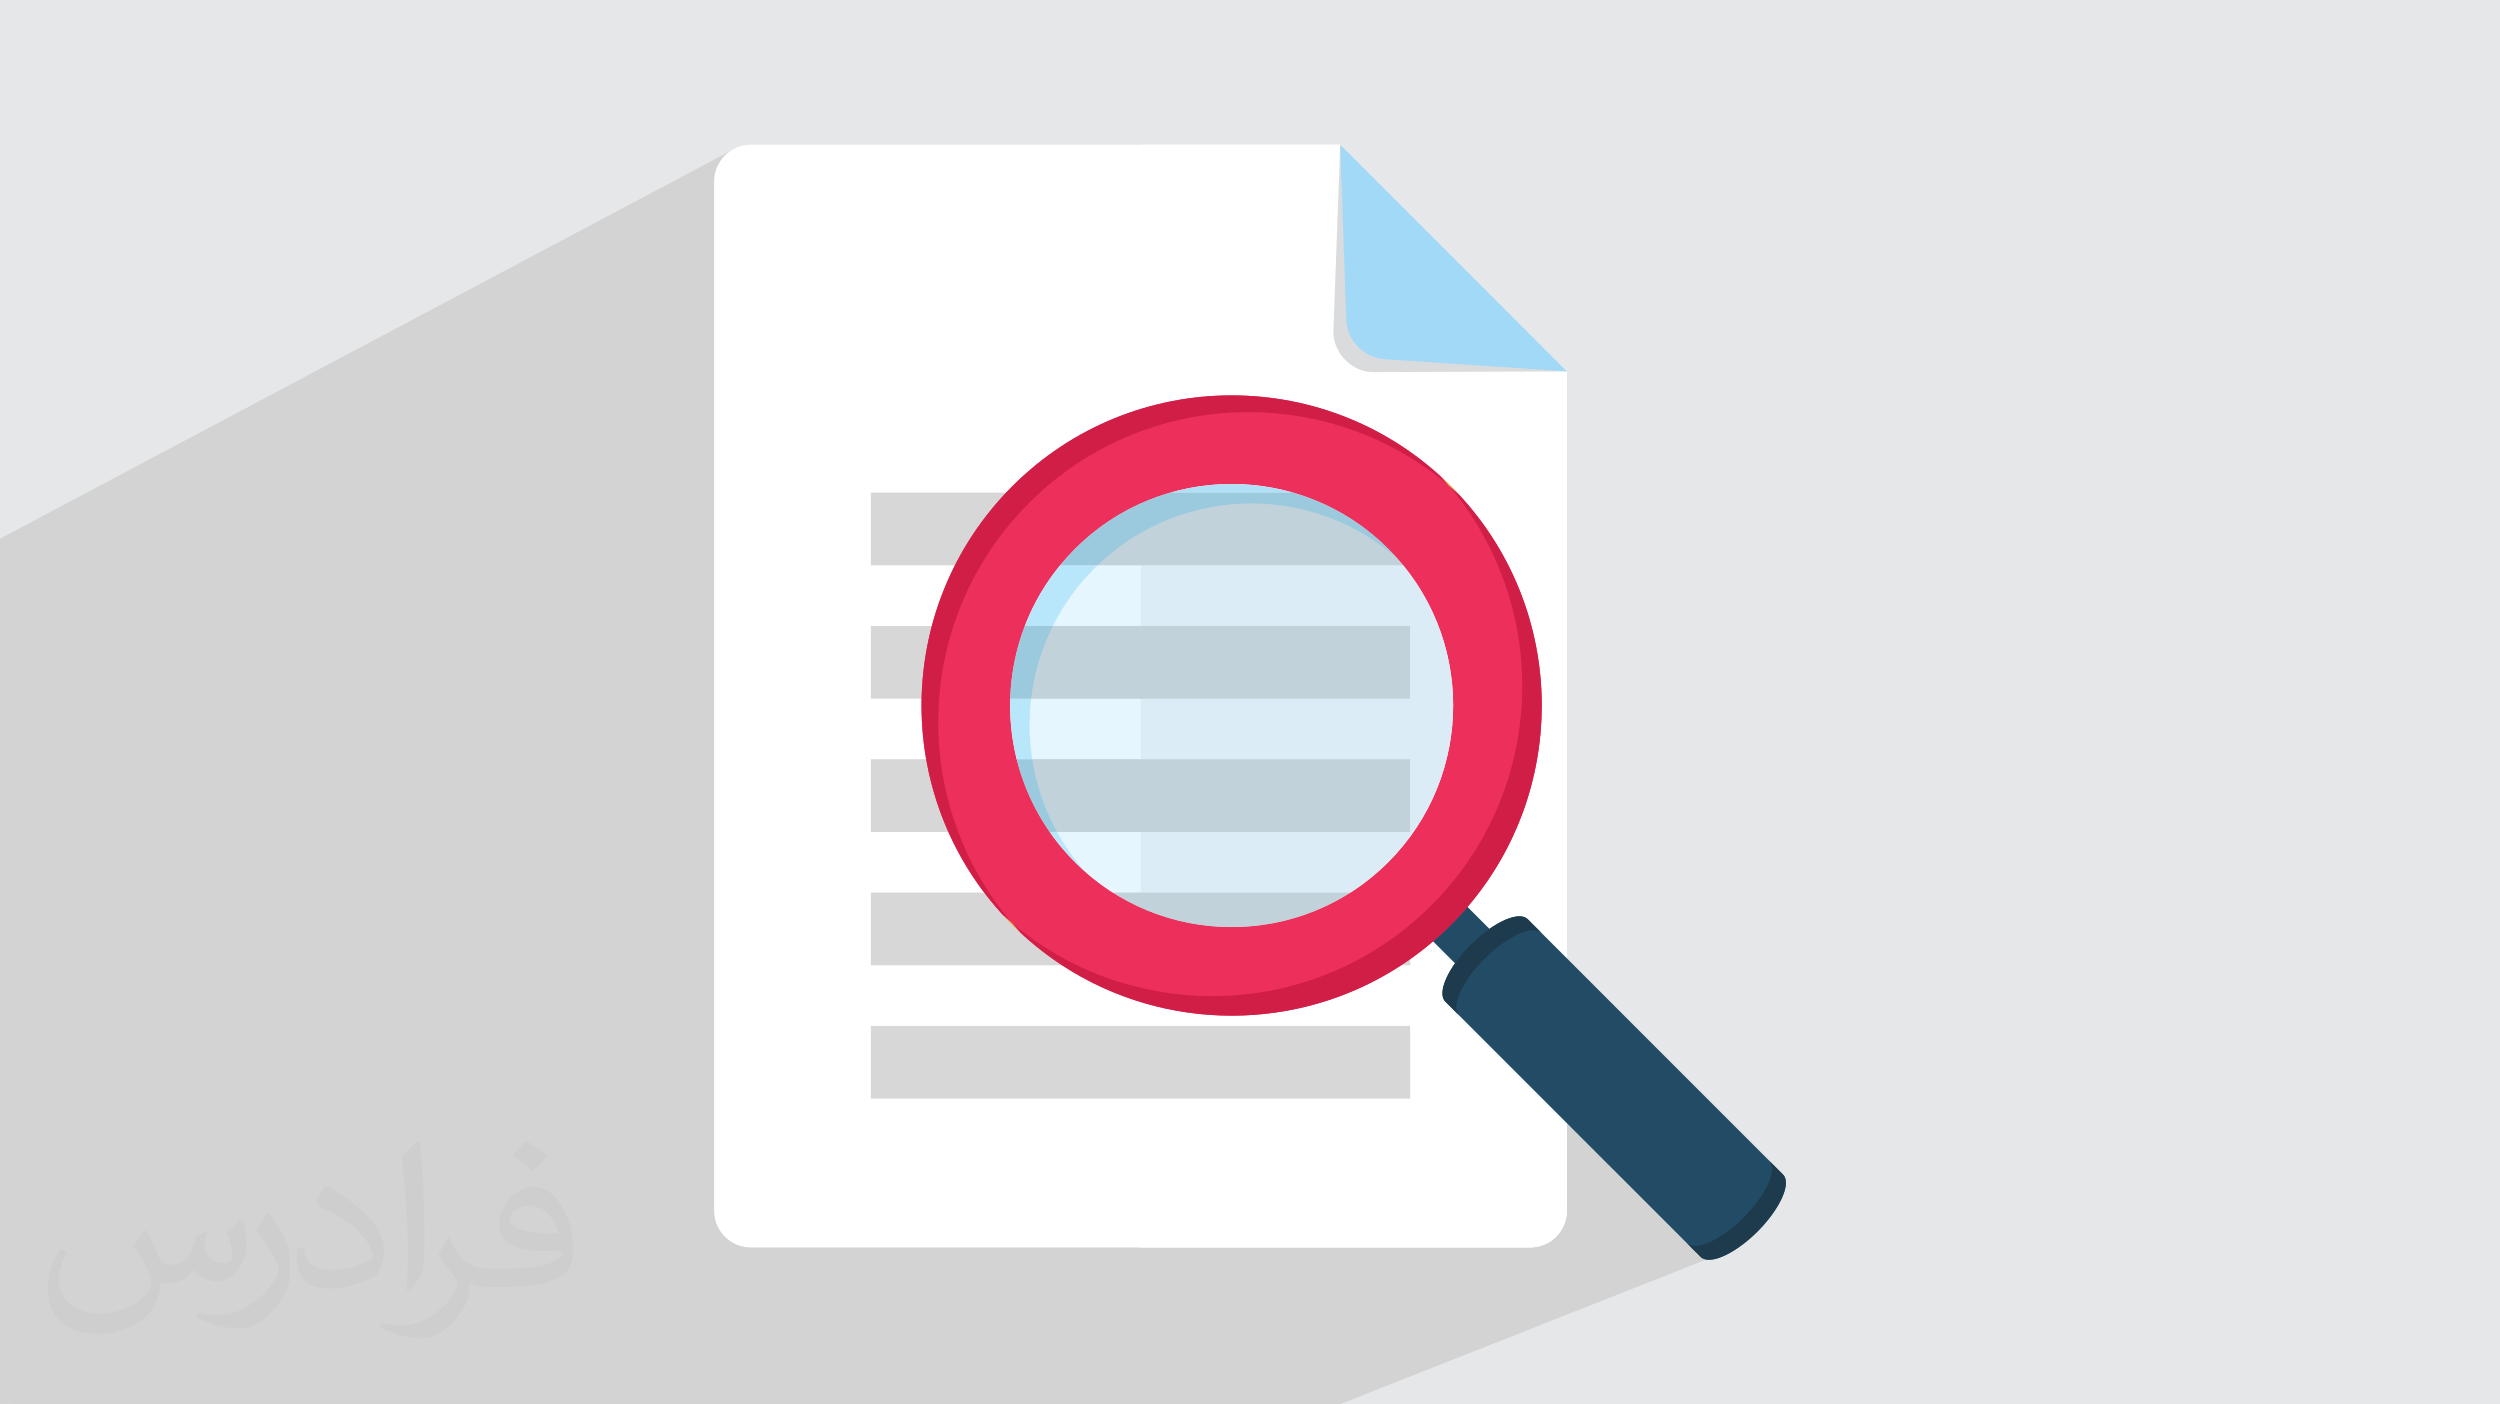
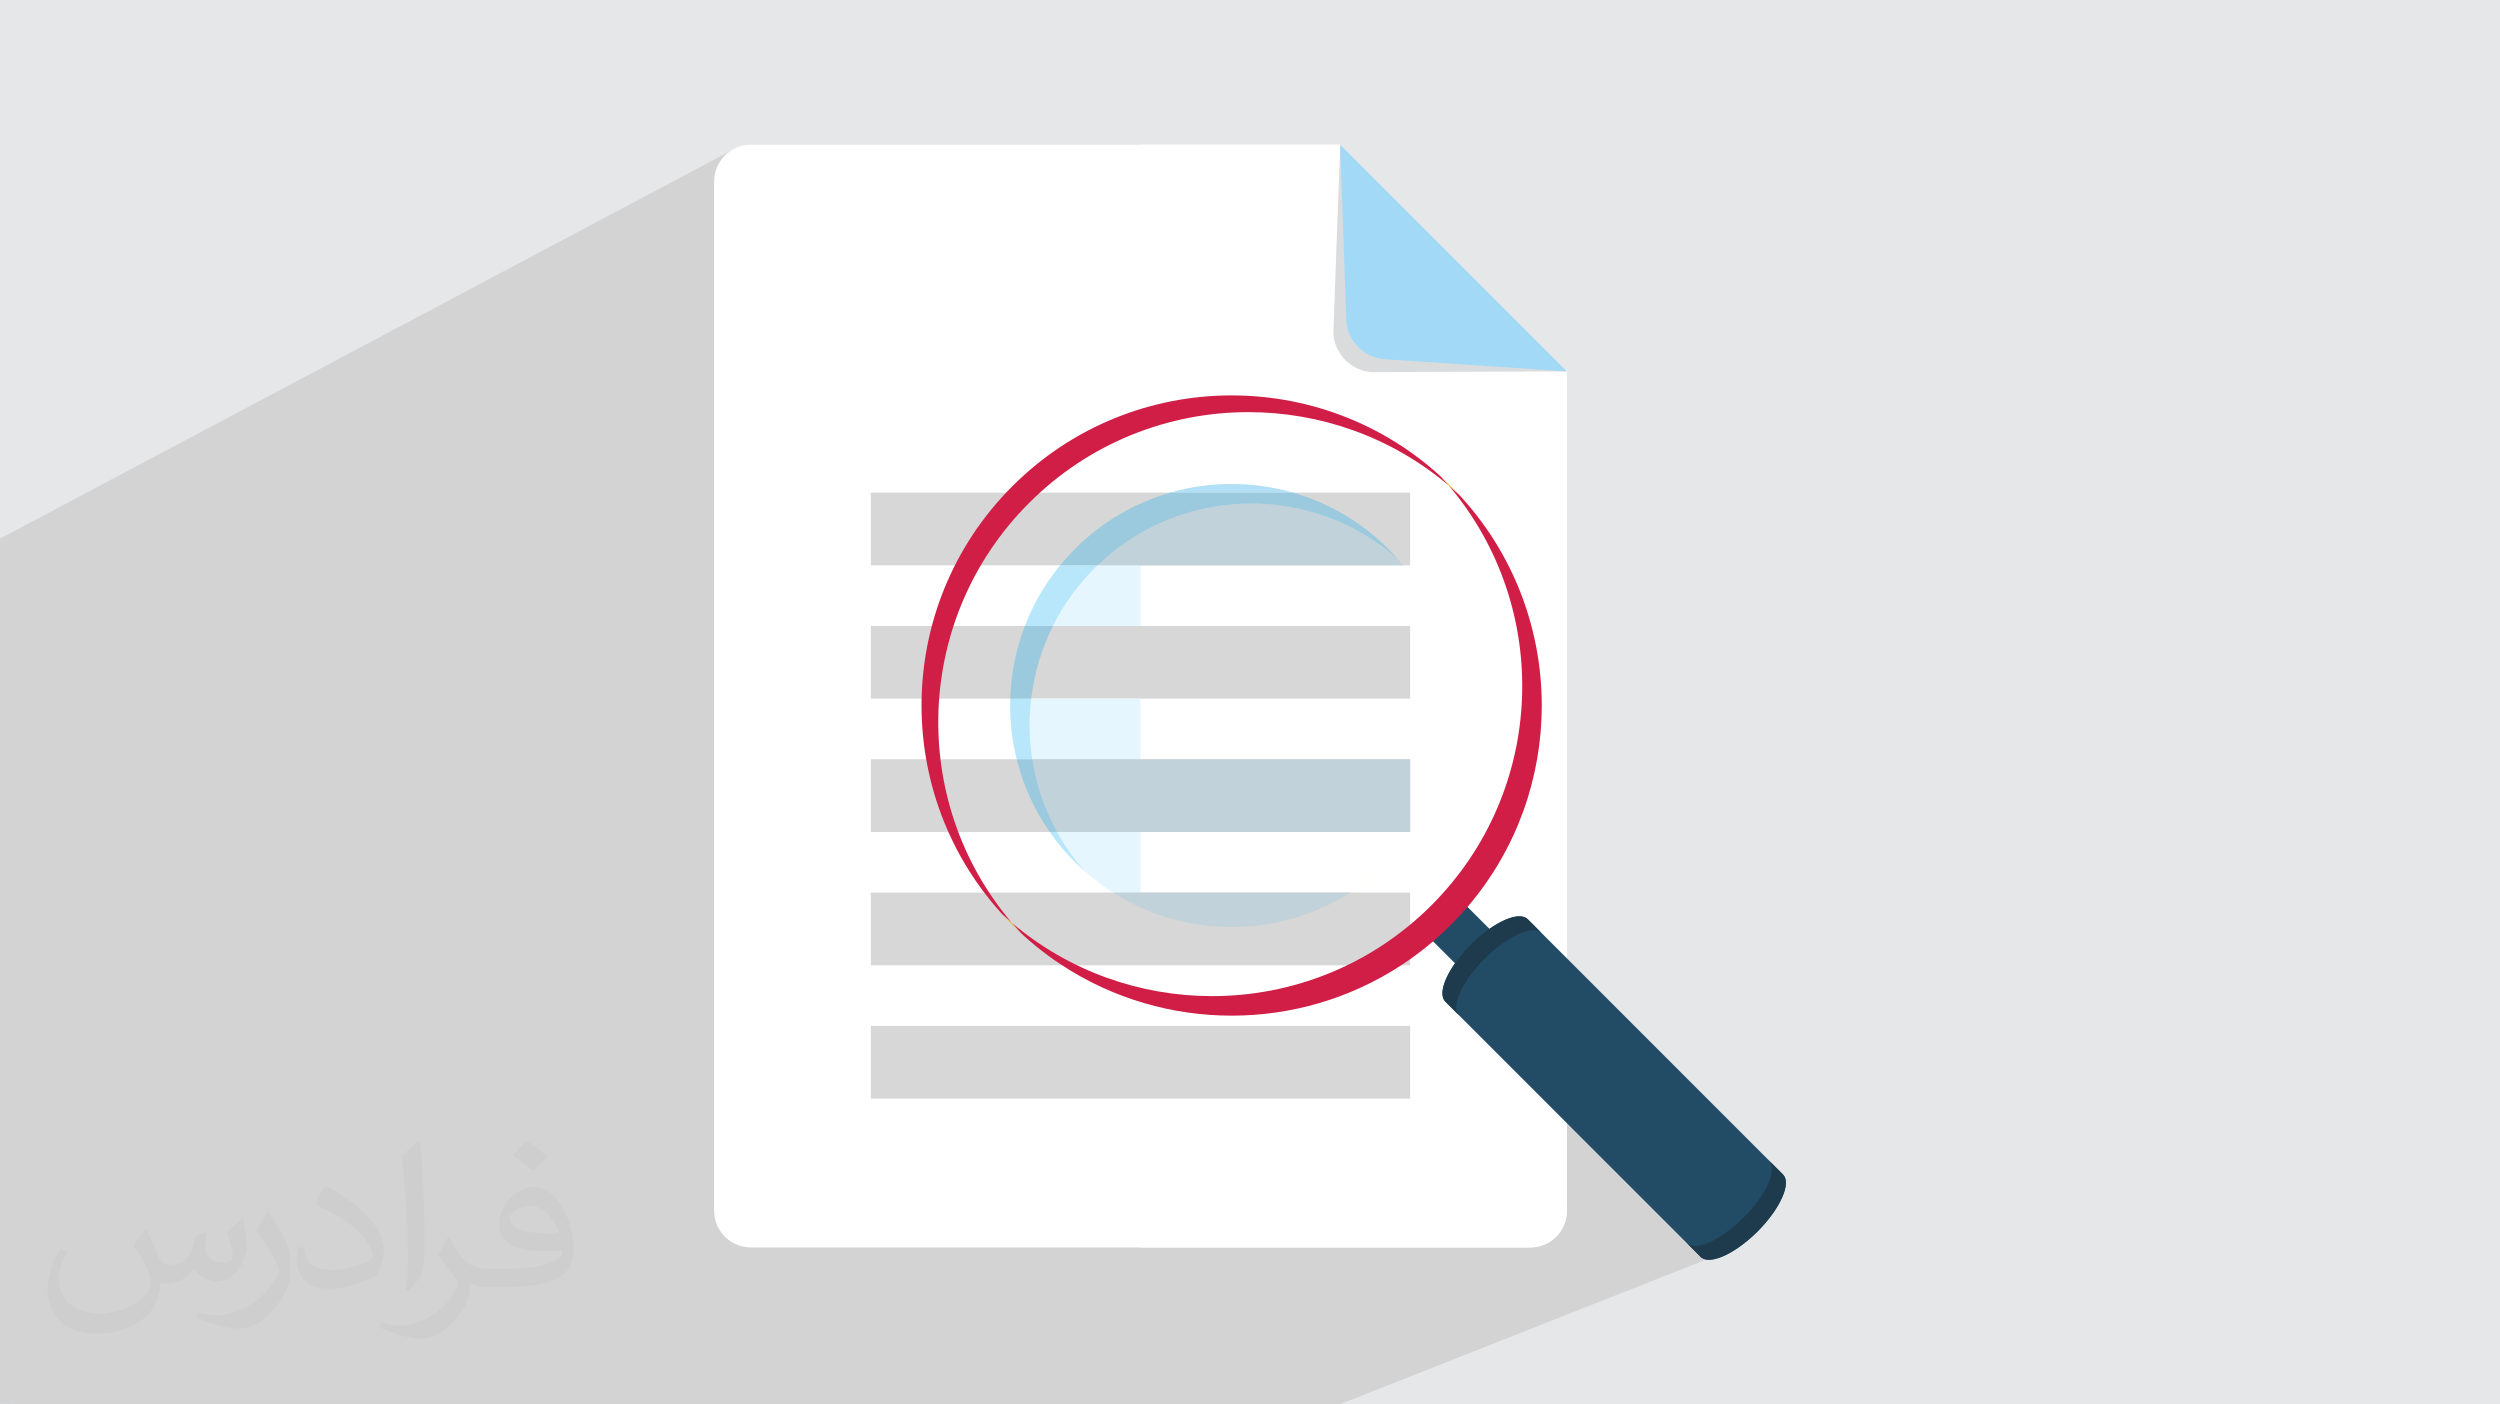
<svg xmlns="http://www.w3.org/2000/svg" xml:space="preserve" width="94.192mm" height="52.917mm" version="1.0" style="shape-rendering:geometricPrecision; text-rendering:geometricPrecision; image-rendering:optimizeQuality; fill-rule:evenodd; clip-rule:evenodd" viewBox="0 0 9404.92 5283.66">
  <defs>
    <style type="text/css">
   
    .fil6 {fill:#A2D9F7;fill-rule:nonzero}
    .fil9 {fill:#0381BB;fill-rule:nonzero}
    .fil12 {fill:#1A1A1A;fill-rule:nonzero}
    .fil10 {fill:#1D3B4D;fill-rule:nonzero}
    .fil8 {fill:#224C66;fill-rule:nonzero}
    .fil13 {fill:#394247;fill-rule:nonzero}
    .fil26 {fill:#9BCADF;fill-rule:nonzero}
    .fil25 {fill:#B0DFF6;fill-rule:nonzero}
    .fil27 {fill:#B7CB6A;fill-rule:nonzero}
    .fil24 {fill:#B8E7FC;fill-rule:nonzero}
    .fil16 {fill:#C1C1C1;fill-rule:nonzero}
    .fil20 {fill:#C1D2DA;fill-rule:nonzero}
    .fil23 {fill:#CBCF5B;fill-rule:nonzero}
    .fil22 {fill:#CDEEFD;fill-rule:nonzero}
    .fil15 {fill:#D11E47;fill-rule:nonzero}
    .fil7 {fill:#D7D7D7;fill-rule:nonzero}
    .fil5 {fill:#DADBDD;fill-rule:nonzero}
    .fil19 {fill:#DBECF6;fill-rule:nonzero}
    .fil17 {fill:#E3C74B;fill-rule:nonzero}
    .fil21 {fill:#E4D348;fill-rule:nonzero}
    .fil18 {fill:#E5F6FE;fill-rule:nonzero}
    .fil14 {fill:#EC305B;fill-rule:nonzero}
    .fil11 {fill:#F4F5F7;fill-rule:nonzero}
    .fil3 {fill:white;fill-rule:nonzero}
    .fil4 {fill:white;fill-rule:nonzero}
    .fil2 {fill:#373435;fill-opacity:0.031}
    .fil1 {fill:#2B2A29;fill-opacity:0.102}
    .fil0 {fill:#E6E7E8}
   
  </style>
  </defs>
  <g id="Layer_x0020_1">
    <polygon class="fil0" points="-0,0 9404.92,0 9404.92,5283.66 -0,5283.66 " />
    <path class="fil1" d="M5090.04 2856.28c118.33,173.7 1458.4,1830.96 1458.4,1830.96l-1509.91 596.43 -5038.53 -2.03 0 -3255.31 2747.46 -1458.25 2342.58 2288.21z" />
    <path class="fil2" d="M548.54 4627.69c17.95,27.21 29.6,53.36 40.96,82.43 8.45,16.91 12.93,48.09 52.57,48.09 11.61,0 28.28,-3.42 43.06,-11.61 16.63,-8.73 29.32,-21.94 35.94,-42l15.85 -53.36 38.57 -19.02 2.64 2.64c-5.27,20.09 -6.59,39.36 -6.59,54.43 0,44.63 38.57,61.56 69.22,61.56 17.95,0 34.09,-8.73 34.09,-25.11 0,-21.13 -8.98,-57.06 -20.62,-89.29 17.95,-17.95 35.94,-35.94 56.53,-50.47l3.17 1.6c8.98,38.04 14,75.56 14,100.66 0,24.57 -10.83,51.79 -19.81,69.49 -18.49,34.87 -51.25,62.62 -90.87,62.62 -30.1,0 -63.65,-15.07 -86.66,-43.06l-1.32 0c-21.66,26.96 -55.22,51.25 -108.86,51.25l-16.63 0c-2.64,35.41 -10.29,60.49 -21.94,82.95 -31.95,62.34 -126.81,106.47 -216.1,106.47 -124.17,0 -186.51,-71.59 -186.51,-166.96 0,-58.91 19.27,-113.6 48.88,-152.42l24.29 10.04c-18.49,35.41 -30.91,68.68 -30.91,101.45 0,89.29 72.66,131.83 156.4,131.83 77.68,0 173.83,-49.41 191.28,-106.72 -6.59,-62.62 -30.1,-91.93 -66.04,-148.99 10.83,-19.02 24.83,-38.04 42.28,-58.38l3.17 0 0 0 0 0 -0.02 -0.09zm1432.13 -336.04c26.15,16.39 51.79,35.66 76.87,57.85 -14,19.81 -31.45,37.79 -53.11,53.64 -25.11,-20.34 -50.19,-37.79 -75.84,-56.27 17.42,-19.55 34.62,-38.29 52.04,-55.22l0 0 0 0 0 0 0 0 0 0 0.03 0zm13.47 244.11c-42.28,0 -76.87,27.75 -76.87,48.34 0,44.13 84.53,57.85 185.72,57.31 -12.68,-51.79 -57.06,-105.68 -108.86,-105.68l0.01 0.03zm-94.86 236.19c54.96,0 103.04,-1.6 139.74,-10.83 40.96,-10.29 75.56,-30.91 75.56,-45.17 0,-3.7 0,-8.19 -1.32,-11.89 -22.98,2.11 -49.41,2.11 -72.38,2.11 -74.49,0 -131.55,-16.91 -154.02,-58.66 -5.55,-11.61 -9.51,-24.57 -9.51,-39.36 0,-40.43 17.42,-79.79 48.09,-107 25.61,-22.45 53.89,-36.44 82.67,-36.44 52.04,0 93.51,41.75 122.57,107.54 15.85,35.94 26.68,77.4 26.68,129.72 0,34.87 -9.51,64.19 -31.17,85.85 -40.43,39.11 -114.92,53.89 -229.04,53.89l-51.79 0 0 0 -13.47 0c-28.28,0 -48.62,-5.02 -64.72,-17.42l-2.64 0c0.79,6.59 1.32,12.93 1.32,19.02 0,25.61 -8.45,58.38 -25.61,84.53 -50.72,75.3 -105.68,108.04 -153.24,108.04 -48.09,0 -107,-18.49 -160.11,-42.54l9.51 -18.49c17.17,7.13 40.96,11.89 73.7,11.89 85.85,0 198.66,-82.43 212.66,-163 -3.17,-6.59 -8.98,-15.32 -17.17,-24.57 -25.11,-29.85 -40.96,-54.68 -55.75,-80.83 12.68,-25.11 24.29,-45.17 35.13,-63.4l4.49 -0.53c36.72,74.77 69.99,117.55 144.23,117.55l11.61 0 0 0 53.89 0 0 0 0 0 0 0 0 0 0 0 0.09 0.01zm-371.98 79c6.34,-34.34 6.87,-72.91 6.87,-108.86l0 -53.36c0,-99.6 -12.68,-244.36 -22.98,-338.68 17.95,-19.27 43.06,-42 62.87,-57.31l5.81 1.6c13.47,118.62 16.63,256 16.63,383.06 0,33.3 -1.32,65.79 -4.49,89.55 -1.85,30.1 -19.27,52.83 -56.53,87.7l-8.19 -3.7zm-382.8 -157.19c1.85,46.77 24.83,83.49 105.15,83.49 49.93,0 92.19,-12.93 138.96,-35.13 8.45,-3.7 12.93,-8.73 12.93,-12.93 0,-29.32 -22.45,-68.15 -60.23,-103.55 -36.72,-33.3 -85.34,-62.62 -130.76,-82.18 -15.6,-6.59 -20.62,-13.47 -20.62,-20.09 0,-13.47 17.95,-41.75 32.77,-62.09l5.02 -0.53c52.04,27.21 110.17,67.64 153.24,112.53 39.11,41.47 63.4,83.49 63.4,129.19 0,33.81 -10.29,65.51 -26.96,95.11 -57.06,28.79 -117.83,50.72 -178.06,50.72 -73.17,0 -123.1,-34.34 -123.1,-114.92 0,-8.73 0,-22.19 3.17,-39.64l25.11 0 0 0 0 0 0 0 0 0 0 0 -0.02 0zm-132.37 -132.9l45.45 73.45c16.63,27.21 32.23,56.81 32.23,103.55l0 59.7c0,48.34 -30.91,100.13 -80.83,151.38 -39.11,34.62 -73.7,49.41 -105.68,49.41 -47.55,0 -101.98,-14.79 -164.85,-41.75l7.13 -18.49c19.81,5.27 42.79,9.77 71.06,9.77 90.36,-0.53 182.8,-66.57 225.08,-147.15 5.02,-9.26 6.87,-17.95 6.87,-24.04 0,-9.26 -5.02,-19.55 -8.98,-28.79 -22.98,-43.31 -48.62,-82.95 -76.87,-119.68 14.79,-23.25 29.6,-45.7 45.7,-67.9l3.7 0.53 0 0 0 0 0 0 0 0 0 0 -0.02 0.01z" />
    <g id="_2086425158080">
      <path class="fil3" d="M2824.78 544.46c-76.38,0 -138.29,61.89 -138.29,138.28l0 3871.8c0,76.37 61.91,138.32 138.29,138.32l2931.52 0c76.36,0 138.27,-61.95 138.27,-138.32l0 -3157.33 -852.68 -852.75 -2217.11 0z" />
      <path class="fil4" d="M4290.55 4692.86l1465.75 0c76.36,0 138.27,-61.95 138.27,-138.32l0 -3157.33 -852.68 -852.75 -751.34 0 0 4148.4z" />
      <path class="fil5" d="M5158.68 1399.91c-76.21,-5.09 -140.13,-71.11 -142.75,-147.44l25.97 -708.02 852.68 852.75 -735.9 2.71z" />
      <path class="fil6" d="M5064.72 1203.69l-22.83 -659.23 852.68 852.75 -687.12 -46.05c-76.19,-5.11 -140.09,-71.15 -142.73,-147.47z" />
      <polygon class="fil7" points="3276.14,2126.7 5304.93,2126.7 5304.93,1853.16 3276.14,1853.16 " />
      <polygon class="fil7" points="3276.14,2628.25 5304.93,2628.25 5304.93,2354.72 3276.14,2354.72 " />
      <polygon class="fil7" points="3276.14,3129.8 5304.93,3129.8 5304.93,2856.28 3276.14,2856.28 " />
      <polygon class="fil7" points="3276.14,3631.39 5304.93,3631.39 5304.93,3357.87 3276.14,3357.87 " />
      <polygon class="fil7" points="5304.93,4132.95 3276.14,4132.95 3276.14,3859.42 5304.93,3859.42 " />
      <polygon class="fil8" points="5633.68,3524.69 5504.03,3654.33 5337.73,3487.9 5467.15,3358.38 " />
      <path class="fil8" d="M6707.41 4418.35c32.77,32.8 -10.05,128.79 -95.48,214.35 -85.55,85.53 -181.51,128.24 -214.37,95.52l-960.19 -960.06c-32.76,-32.87 10,-128.85 95.56,-214.41 85.62,-85.65 181.64,-128.45 214.52,-95.64l959.96 960.24z" />
      <path class="fil9" d="M6429.04 4739.21c0,0 -0.01,0 -0.03,0 0.02,0 0.03,0 0.03,0l0 0zm2.17 -0.02c44.17,-1.26 113.87,-40.47 178.14,-103.91 -64.27,63.45 -133.97,102.65 -178.14,103.91zm-33.25 -10.58c-0.06,-0.06 -0.13,-0.13 -0.19,-0.19 0.06,0.06 0.13,0.13 0.19,0.19z" />
      <path class="fil10" d="M6429.04 4739.21c0,0 -0.01,0 -0.03,0 -12.94,0 -23.57,-3.41 -31.05,-10.6 -0.06,-0.06 -0.13,-0.13 -0.19,-0.19 -0.07,-0.07 -0.13,-0.13 -0.2,-0.2l0 0 -960.19 -960.06 34.28 34.26 873.45 873.34c7.5,7.47 18.28,11 31.48,11 44.63,-0.01 116.86,-40.5 182.9,-106.49 85.42,-85.56 128.24,-181.58 95.46,-214.37l-855.79 -856.05c0.23,0.23 0.47,0.45 0.69,0.68l0 0 0 0 -52.39 -52.41 0 0 959.96 960.24c7.49,7.5 11.03,18.29 11.02,31.51 -0.05,44.61 -40.59,116.83 -106.5,182.83 -0.19,0.21 -0.39,0.39 -0.58,0.59 -0.32,0.32 -0.63,0.63 -0.95,0.95 -0.16,0.15 -0.32,0.31 -0.49,0.48 -0.19,0.18 -0.38,0.38 -0.57,0.56 -64.27,63.44 -133.97,102.65 -178.14,103.91 -0.74,0.02 -1.46,0.02 -2.17,0.02z" />
      <path class="fil11" d="M5603.26 3494.3l-0.01 0c41.29,-28.89 80.37,-45.81 109.09,-47.14 -28.72,1.34 -67.82,18.26 -109.08,47.14zm112.72 -47.22c-0.02,0 -0.03,0 -0.03,0l0 0c0,0 0.01,0 0.03,0z" />
-       <path class="fil12" d="M5533.7 3552.98c0.4,-0.39 0.81,-0.8 1.21,-1.2 -0.4,0.4 -0.81,0.81 -1.21,1.2zm3.88 -3.84c21.71,-21.22 43.99,-39.67 65.66,-54.84l0.01 0c-21.68,15.17 -43.96,33.62 -65.67,54.84z" />
      <path class="fil10" d="M5489.81 3820.56l-18.15 -18.14 -34.31 -34.3 0.03 0.04c-7.49,-7.52 -11.03,-18.32 -11.02,-31.54 0.04,-44.65 40.57,-116.87 106.58,-182.86 0.26,-0.26 0.51,-0.51 0.77,-0.77 0.4,-0.39 0.81,-0.8 1.21,-1.2 0.89,-0.88 1.79,-1.77 2.68,-2.65 21.71,-21.22 43.99,-39.67 65.67,-54.84 41.27,-28.88 80.37,-45.8 109.08,-47.14 1.22,-0.06 2.43,-0.08 3.6,-0.08 0,0 0.01,0 0.03,0 13.19,0 23.97,3.53 31.47,11.03l-0.06 -0.03 51.76 51.76c-7.47,-6.99 -17.99,-10.3 -30.76,-10.3 -44.66,0 -116.93,40.57 -183.01,106.67 -85.55,85.53 -128.28,181.49 -95.57,214.35z" />
      <path class="fil13" d="M5471.66 3802.41l-34.28 -34.26 0 0 -0.03 -0.04 34.31 34.3zm328.18 -291.89c-0.22,-0.23 -0.46,-0.45 -0.69,-0.68l-51.76 -51.76 0.06 0.03 0 0 52.39 52.41z" />
-       <path class="fil14" d="M5222.61 3243.35c-325.43,325.56 -853,325.55 -1178.48,0.04 -325.46,-325.46 -325.5,-853.1 -0.04,-1178.57 325.51,-325.39 853.1,-325.46 1178.56,0 325.46,325.47 325.46,853.06 -0.04,1178.53zm235.72 -1414.24c-455.59,-455.55 -1194.32,-455.62 -1649.95,0.1 -455.55,455.54 -455.55,1194.29 0,1649.96 455.6,455.55 1194.36,455.52 1649.97,0 455.67,-455.65 455.63,-1194.42 -0.02,-1650.06z" />
      <path class="fil15" d="M3807.81 3478.59c-227.4,-227.78 -341.08,-526.11 -341.08,-824.45 0,-298.59 113.88,-597.16 341.66,-824.93 227.85,-227.88 526.38,-341.77 825,-341.77 298.55,0 597.18,113.93 824.95,341.67l0 0 0 0c-12.31,-12.3 -24.83,-24.2 -37.54,-35.84 10.11,11.03 19.95,22.21 29.57,33.52 -217.07,-184.26 -485.57,-276.38 -754.13,-276.38 -298.55,0 -597.12,113.91 -824.9,341.75 -432.64,432.62 -454.31,1120.63 -65.21,1579.06 -11.31,-9.61 -22.52,-19.48 -33.55,-29.59 11.44,12.48 23.14,24.84 35.24,36.95z" />
      <path class="fil16" d="M5271.16 3631.39l0 0c11.36,-7.43 22.62,-15.08 33.77,-22.95l0 0c-11.15,7.87 -22.41,15.52 -33.77,22.95zm-1275.58 0l0 0c-66.22,-43.3 -129.02,-94.05 -187.2,-152.22 -0.19,-0.19 -0.39,-0.39 -0.58,-0.58 0.19,0.19 0.39,0.39 0.58,0.58l0 0c58.17,58.17 120.98,108.92 187.2,152.22z" />
      <path class="fil15" d="M4633.35 3820.83c-222.3,-0.03 -444.69,-63.16 -637.76,-189.43 -66.22,-43.3 -129.02,-94.05 -187.2,-152.22 10.56,10.56 21.31,20.78 32.15,30.84 -11.81,-12.74 -23.27,-25.67 -34.42,-38.79 217.02,184.11 485.43,276.14 753.87,276.13 298.56,0 597.15,-113.88 824.94,-341.61 432.66,-432.66 454.37,-1120.55 65.43,-1578.95 13.12,11.14 26.09,22.64 38.82,34.46l0 0 0 0c-10.07,-10.83 -20.29,-21.59 -30.84,-32.14 227.83,227.82 341.74,526.42 341.75,825.03 0.01,269.99 -93.15,540.02 -279.42,757.7 -19.73,23.07 -40.49,45.5 -62.32,67.33 -21.78,21.78 -44.2,42.51 -67.21,62.19 -27.91,23.9 -56.69,46.27 -86.22,67.09 -11.15,7.87 -22.41,15.52 -33.77,22.95 -193.15,126.3 -415.43,189.44 -637.81,189.43z" />
      <path class="fil17" d="M3840.54 3510.02c-10.84,-10.06 -21.59,-20.28 -32.15,-30.84l0 0c-0.19,-0.19 -0.39,-0.39 -0.58,-0.58 -12.09,-12.11 -23.79,-24.47 -35.24,-36.95 11.03,10.1 22.24,19.98 33.55,29.59 11.14,13.12 22.61,26.05 34.42,38.79zm1648.64 -1648.76c-12.73,-11.82 -25.7,-23.31 -38.82,-34.46 -9.62,-11.31 -19.45,-22.49 -29.57,-33.52 12.71,11.63 25.23,23.53 37.54,35.84l0 0c10.55,10.55 20.77,21.31 30.84,32.14z" />
      <path class="fil18" d="M4290.55 3357.87l-103.86 0c-50.33,-32.04 -97.99,-69.99 -141.97,-113.9 12.16,12.14 24.7,23.67 37.38,34.91 -41.13,-46.53 -76.2,-96.58 -105.17,-149.07l313.62 0 0 228.06zm0 -501.59l-407.02 0c-11.77,-75.48 -13.15,-152.25 -4.12,-228.02l411.15 0 0 228.02zm0 -501.55l-329.31 0c39.05,-78.09 91.15,-151.34 156.28,-216.48 3.89,-3.89 7.82,-7.74 11.77,-11.54l161.26 0 0 228.02z" />
-       <path class="fil19" d="M5080.05 3357.87l-789.49 0 0 -228.06 1014.37 0 0 -273.53 -1014.37 0 0 -228.02 1014.37 0 0 -273.53 -1014.37 0 0 -228.02 988.15 0c125.35,153.02 188.04,340.2 188.03,527.38 0,213.28 -81.38,426.53 -244.12,589.27l0 0c-1.6,1.61 -3.2,3.19 -4.79,4.76 -42.8,42.15 -89.04,78.73 -137.77,109.75z" />
      <path class="fil20" d="M5278.71 2126.7l-1149.41 0c161.17,-154.96 369.26,-232.43 577.35,-232.43 197.12,0 394.22,69.5 551.47,208.51l0 0 0 0c-11.19,-12.66 -22.69,-25.15 -34.79,-37.29 19.66,19.7 38.1,40.11 55.39,61.21z" />
-       <path class="fil20" d="M5304.93 2628.25l-1425.52 0c11.22,-94.2 38.48,-186.86 81.84,-273.53l329.31 0 1014.37 0 0 273.53z" />
      <path class="fil20" d="M5304.93 3129.8l-1327.99 0c-47.53,-86.09 -78.65,-178.76 -93.41,-273.53l407.02 0 1014.37 0 0 273.53z" />
      <path class="fil20" d="M4633.39 3487.53c-0.03,0 -0.04,0 -0.06,0 -155.36,-0.04 -310.81,-43.26 -446.63,-129.66l103.86 0 789.49 0c-135.83,86.43 -291.21,129.64 -446.59,129.66 -0.03,0 -0.05,0 -0.07,0z" />
      <path class="fil21" d="M4633.39 3487.53c-0.03,0 -0.04,0 -0.06,0 0.02,0 0.03,0 0.06,0l0 0zm0.07 0c155.38,-0.02 310.76,-43.23 446.59,-129.66 48.74,-31.02 94.98,-67.61 137.77,-109.75 -162.09,159.6 -373.19,239.41 -584.37,239.42zm589.16 -244.18l0 0c162.74,-162.73 244.12,-375.99 244.12,-589.27 0,213.28 -81.38,426.53 -244.12,589.27l0 0z" />
-       <path class="fil22" d="M4044.73 3243.97l0 0c-0.2,-0.19 -0.39,-0.39 -0.59,-0.58 0.2,0.19 0.39,0.39 0.59,0.58z" />
+       <path class="fil22" d="M4044.73 3243.97c-0.2,-0.19 -0.39,-0.39 -0.59,-0.58 0.2,0.19 0.39,0.39 0.59,0.58z" />
      <path class="fil23" d="M4044.73 3243.97c-0.2,-0.19 -0.39,-0.39 -0.59,-0.58 -162.73,-162.73 -244.11,-376 -244.11,-589.29 0,213.29 81.38,426.55 244.11,589.29l0 0c0.2,0.19 0.39,0.39 0.59,0.58z" />
      <path class="fil23" d="M5223.32 2065.49c-0.22,-0.22 -0.45,-0.46 -0.67,-0.67 0.22,0.22 0.44,0.45 0.67,0.67z" />
      <path class="fil24" d="M4082.11 3278.88c-12.68,-11.23 -25.22,-22.77 -37.38,-34.91 -0.2,-0.19 -0.39,-0.39 -0.59,-0.58l0 0c-35.63,-35.62 -67.34,-73.65 -95.16,-113.59l27.96 0c28.97,52.49 64.04,102.54 105.17,149.07zm-198.58 -422.6l-58.73 0c-16.51,-66.29 -24.77,-134.25 -24.77,-202.17 0,-8.62 0.13,-17.23 0.39,-25.85l78.99 0c-9.03,75.78 -7.65,152.55 4.12,228.02zm77.71 -501.55l-105.82 0c31.1,-80.98 75.32,-158.07 132.62,-228.02l141.26 0c-3.95,3.8 -7.88,7.65 -11.77,11.54 -65.13,65.14 -117.23,138.39 -156.28,216.48z" />
      <path class="fil25" d="M4864.11 1853.16l-461.39 0c75.26,-21.61 152.96,-32.4 230.64,-32.41 0.04,0 0.04,0 0.06,0 0.04,0 0.05,0 0.07,0 77.7,0.01 155.37,10.8 230.62,32.41z" />
      <path class="fil26" d="M4129.3 2126.7l-141.26 0c17.47,-21.32 36.16,-41.98 56.06,-61.88l0 0c103.45,-103.41 227.34,-173.98 358.62,-211.66l461.39 0c131.25,37.68 255.13,108.25 358.55,211.66l0 0c0.22,0.21 0.45,0.45 0.67,0.67 12.1,12.14 23.59,24.63 34.79,37.29 -157.24,-139.01 -354.34,-208.51 -551.47,-208.51 -208.08,0 -416.18,77.47 -577.35,232.43z" />
      <path class="fil26" d="M3879.41 2628.25l-78.99 0c2.87,-92.96 21.21,-185.54 55.01,-273.53l105.82 0c-43.35,86.67 -70.61,179.33 -81.84,273.53z" />
      <path class="fil26" d="M3976.94 3129.8l-27.96 0c-58.8,-84.39 -100.21,-177.23 -124.18,-273.53l58.73 0c14.76,94.77 45.88,187.44 93.41,273.53z" />
      <path class="fil27" d="M4044.14 3243.39l0 0c-162.73,-162.73 -244.11,-376 -244.11,-589.29l0 0c0,67.93 8.26,135.88 24.77,202.17 23.97,96.29 65.38,189.13 124.18,273.53 27.82,39.94 59.53,77.97 95.16,113.59l0 0zm-0.04 -1178.57c162.74,-162.7 376,-244.06 589.26,-244.07 -77.68,0.01 -155.38,10.8 -230.64,32.41 -131.28,37.68 -255.16,108.25 -358.62,211.66zm589.39 -244.07c-0.02,0 -0.03,0 -0.07,0l0 0c0.04,0 0.05,0 0.07,0z" />
    </g>
  </g>
</svg>